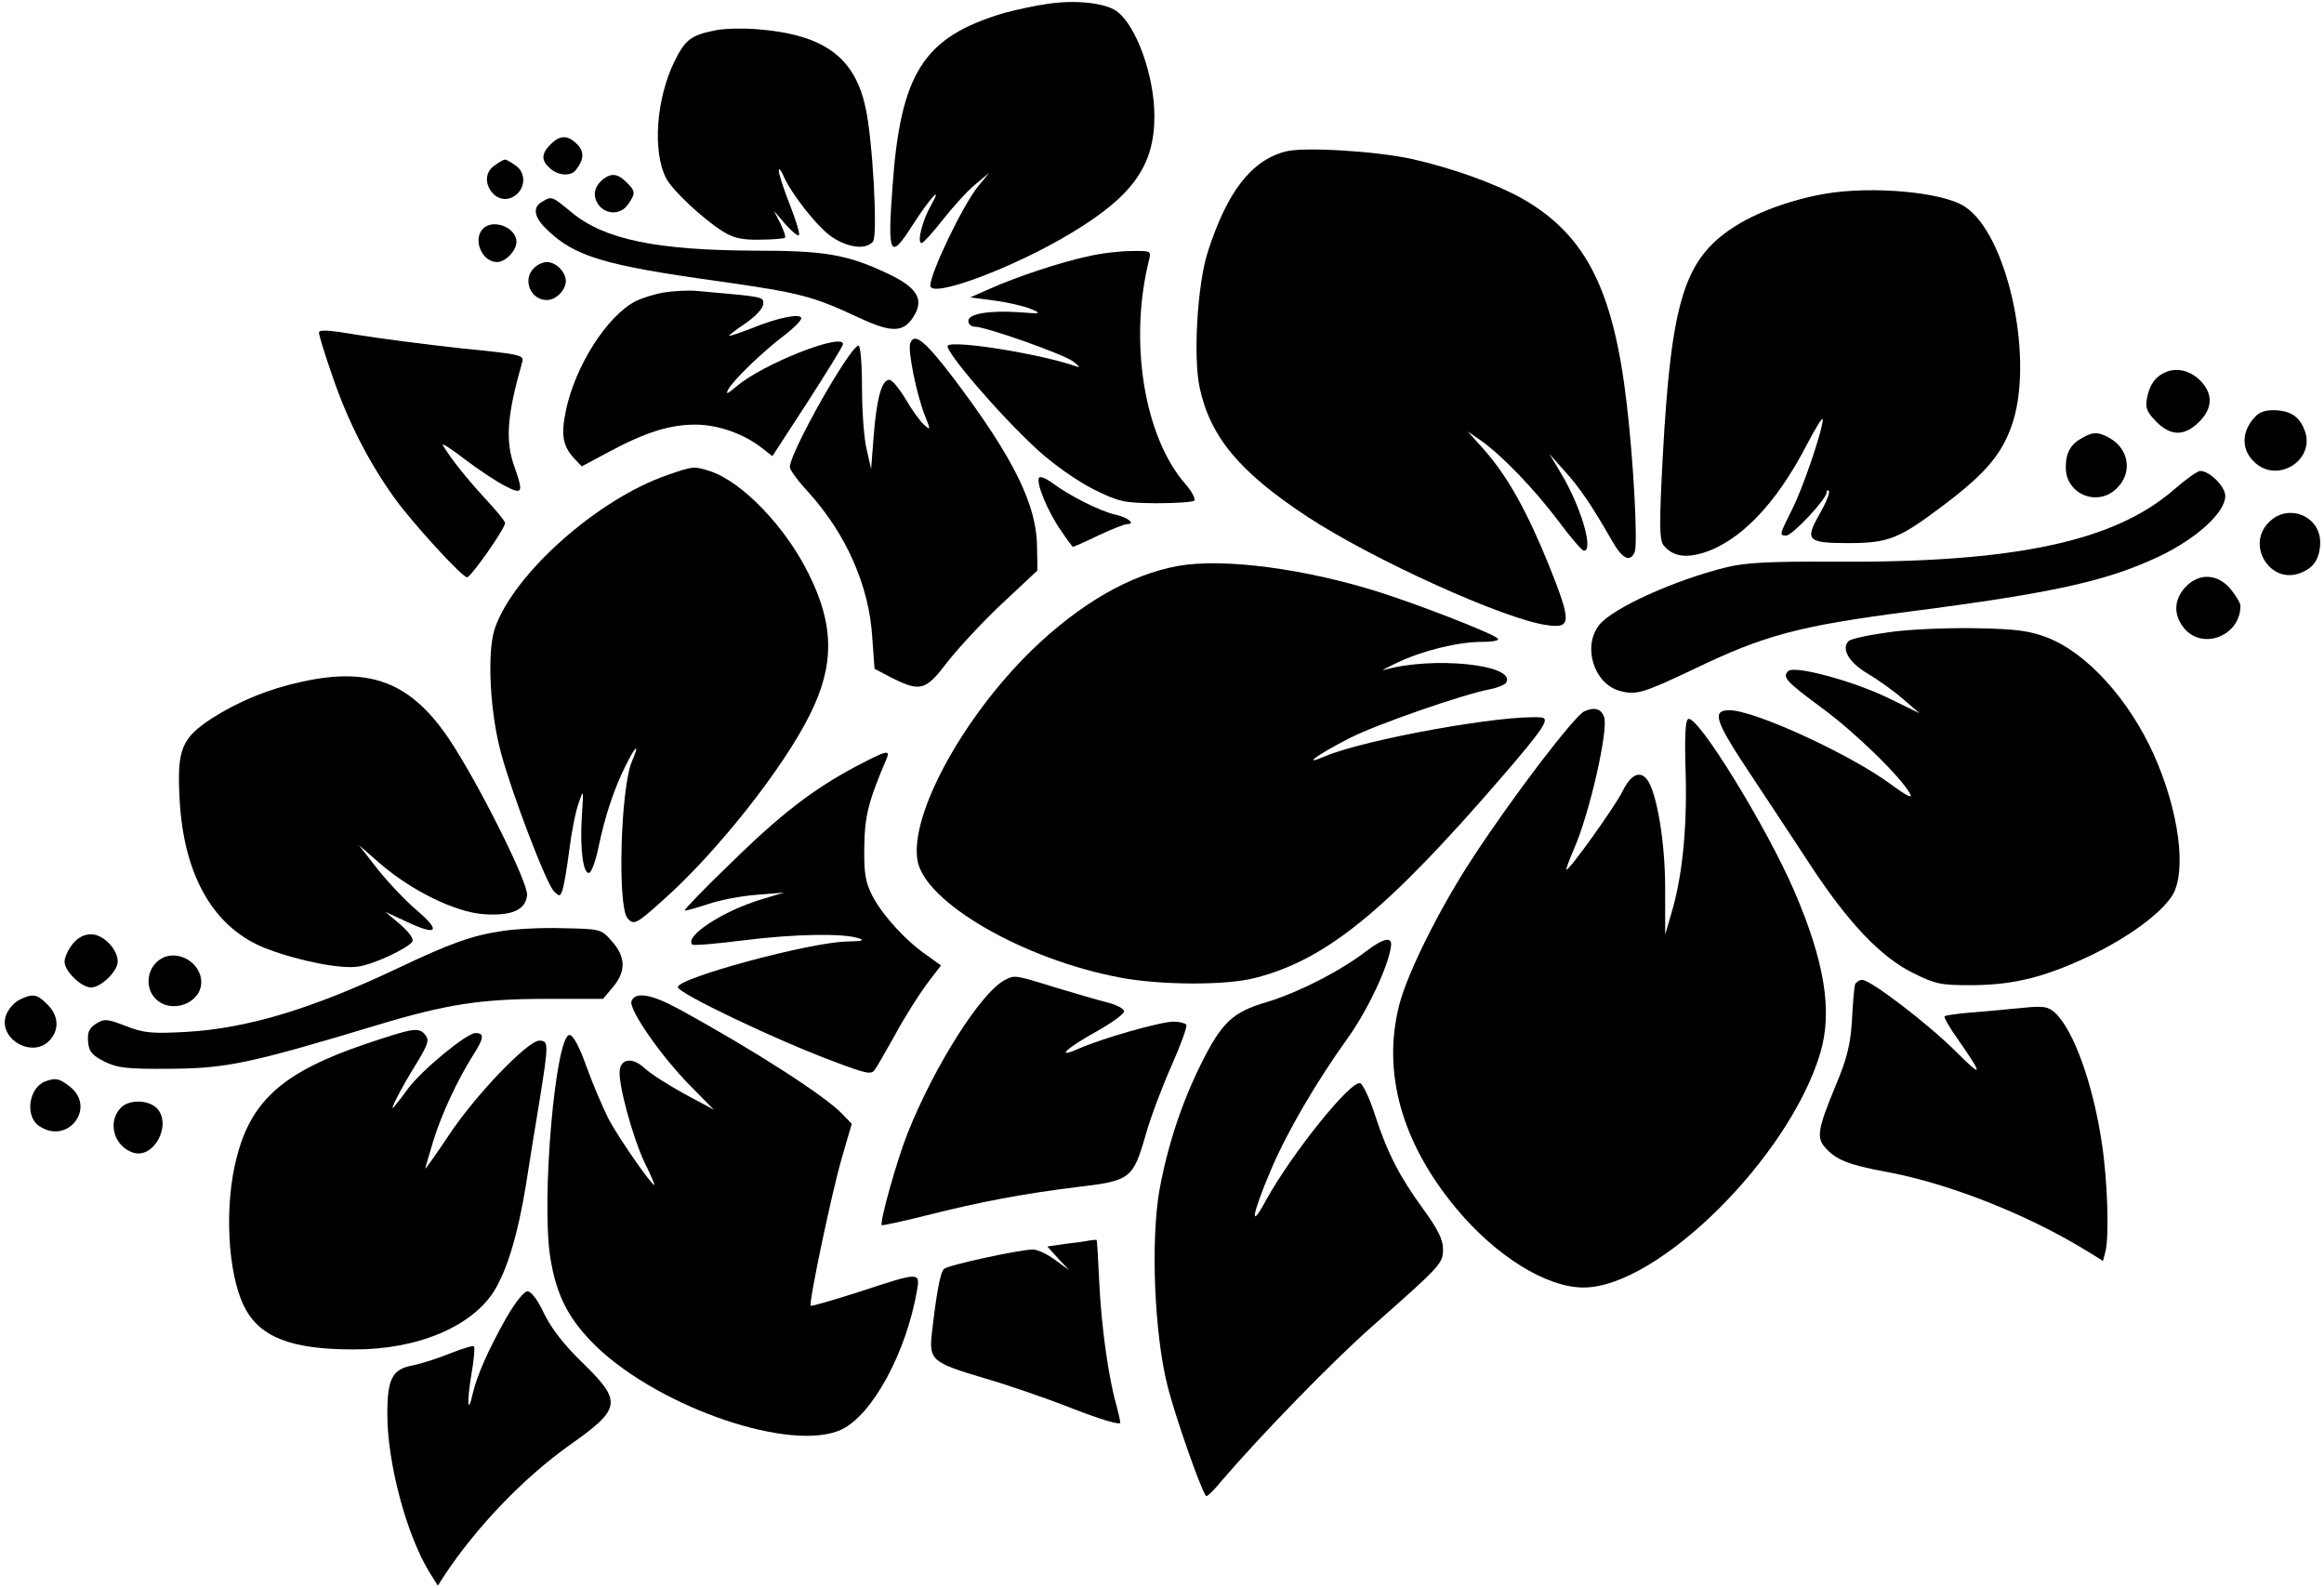
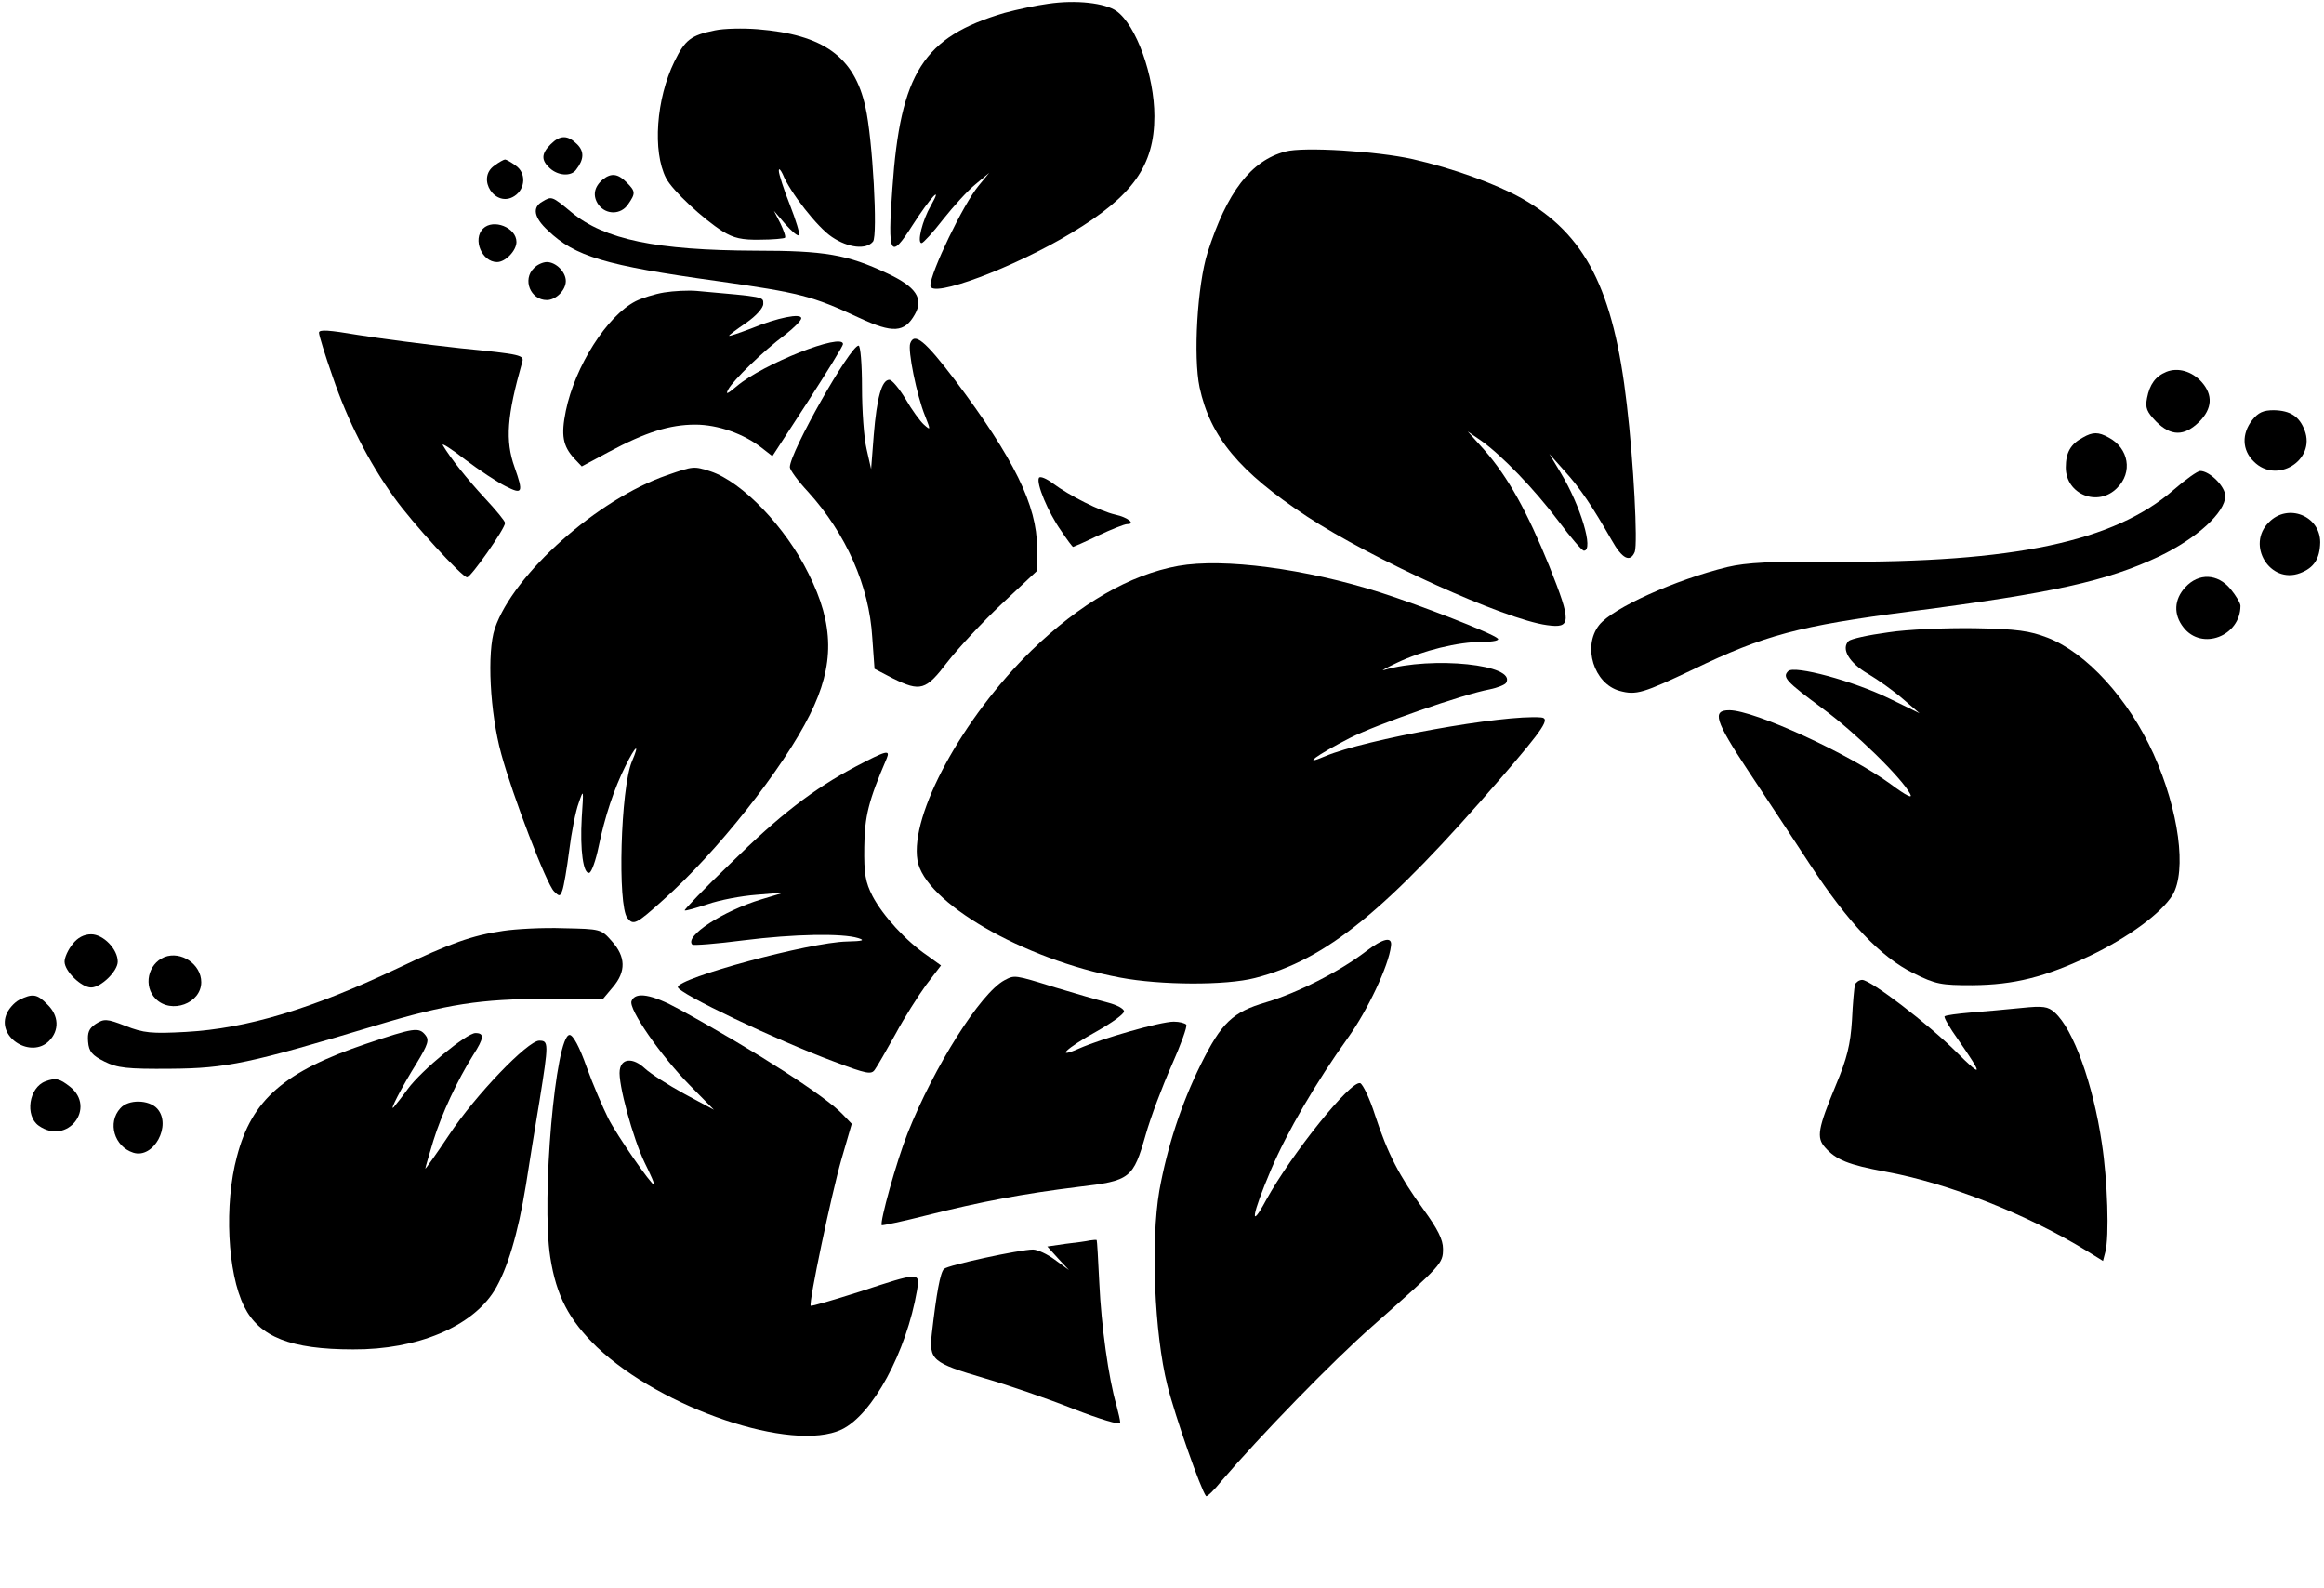
<svg xmlns="http://www.w3.org/2000/svg" version="1.0" width="612pt" height="418pt" viewBox="0 0 612 418" preserveAspectRatio="xMidYMid meet">
  <g transform="translate(0,418) scale(0.1,-0.1)" fill="#000000" stroke="none">
    <path d="M2760 4170 c-30 -4 -82 -15 -115 -24 -213 -63 -274 -157 -295 -462 -13 -177 -6 -190 53 -97 47 73 82 111 48 51 -22 -38 -37 -98 -24 -98 4 0 30 28 57 63 27 34 65 76 85 92 l36 30 -28 -34 c-40 -48 -127 -229 -127 -263 0 -35 220 47 372 139 161 97 218 177 218 307 0 107 -48 240 -100 277 -30 21 -106 30 -180 19z" />
    <path d="M1883 4100 c-64 -13 -79 -25 -107 -82 -48 -98 -58 -237 -22 -307 17 -33 98 -108 149 -140 29 -18 51 -23 99 -22 33 0 63 3 65 5 3 2 -3 19 -12 38 l-17 33 30 -35 c17 -19 33 -33 36 -29 3 3 -8 39 -24 80 -16 40 -29 81 -29 89 0 8 4 4 10 -8 19 -48 92 -141 130 -166 43 -29 90 -34 108 -12 13 16 -1 272 -20 354 -29 133 -111 191 -284 205 -38 3 -89 2 -112 -3z" />
    <path d="M1450 3800 c-25 -25 -25 -42 -2 -63 22 -20 56 -22 69 -4 21 27 22 48 3 67 -25 25 -45 25 -70 0z" />
    <path d="M3385 3781 c-91 -24 -154 -107 -205 -266 -27 -86 -38 -274 -21 -355 28 -130 104 -222 283 -340 172 -113 520 -271 632 -286 64 -9 65 7 6 155 -58 143 -108 234 -171 306 l-44 49 35 -24 c54 -38 140 -127 204 -212 32 -43 62 -78 67 -78 27 0 -9 119 -61 205 l-30 50 40 -45 c41 -45 73 -93 124 -182 28 -50 49 -60 61 -31 8 23 -3 236 -21 388 -35 304 -109 448 -277 543 -68 38 -181 79 -287 103 -94 21 -288 33 -335 20z" />
    <path d="M1302 3744 c-49 -34 3 -113 53 -80 29 19 31 61 3 80 -12 9 -25 16 -28 16 -3 0 -16 -7 -28 -16z" />
    <path d="M1588 3708 c-24 -20 -28 -44 -12 -67 20 -27 59 -27 78 1 20 29 20 34 -4 58 -23 23 -40 25 -62 8z" />
-     <path d="M4807 3670 c-92 -16 -185 -50 -246 -91 -126 -84 -160 -195 -182 -596 -10 -185 -9 -226 2 -239 23 -28 55 -34 103 -20 98 30 193 129 273 283 24 46 43 77 43 69 0 -28 -52 -181 -81 -238 -33 -66 -34 -68 -15 -68 16 0 106 96 106 113 0 6 3 8 6 4 4 -3 -7 -30 -24 -60 -40 -70 -33 -77 77 -77 104 0 133 12 248 99 116 87 159 140 185 224 53 176 -18 492 -128 563 -57 38 -241 55 -367 34z" />
    <path d="M1428 3649 c-27 -15 -22 -42 15 -76 71 -68 150 -92 446 -133 218 -31 250 -39 374 -97 88 -41 119 -39 146 9 24 42 3 73 -72 108 -106 50 -165 60 -347 60 -261 1 -398 29 -485 101 -52 43 -52 43 -77 28z" />
    <path d="M1272 3578 c-28 -28 -3 -88 37 -88 22 0 51 30 51 53 0 38 -61 62 -88 35z" />
-     <path d="M2865 3505 c-72 -15 -191 -55 -260 -86 l-50 -22 61 -8 c33 -4 76 -14 95 -21 34 -14 33 -15 -28 -10 -78 5 -133 -4 -133 -23 0 -8 7 -15 16 -15 29 0 228 -70 259 -91 16 -12 21 -18 10 -14 -93 33 -324 70 -339 55 -11 -11 139 -186 238 -276 42 -38 102 -80 145 -102 69 -34 80 -36 166 -37 52 0 97 3 100 7 4 4 -6 23 -22 42 -110 124 -151 377 -97 592 6 23 4 24 -47 23 -30 0 -81 -6 -114 -14z" />
    <path d="M1406 3474 c-31 -30 -9 -84 34 -84 24 0 50 26 50 50 0 24 -26 50 -50 50 -10 0 -26 -7 -34 -16z" />
    <path d="M1749 3410 c-25 -4 -59 -15 -75 -23 -76 -39 -160 -172 -184 -289 -13 -64 -8 -92 22 -125 l20 -21 71 38 c97 52 161 72 228 72 59 0 128 -24 176 -62 l27 -21 93 143 c51 79 93 147 93 152 0 31 -211 -52 -280 -111 -25 -21 -30 -23 -22 -8 13 24 91 100 150 144 23 18 42 37 42 43 0 14 -62 2 -132 -27 -32 -12 -58 -21 -58 -19 0 2 20 17 45 34 26 18 45 39 45 50 0 19 5 18 -175 34 -22 2 -61 0 -86 -4z" />
    <path d="M840 3304 c0 -7 16 -59 36 -116 40 -117 94 -223 162 -318 47 -66 179 -210 192 -210 10 0 100 128 100 143 0 5 -24 34 -53 65 -48 52 -91 106 -111 140 -4 7 23 -10 59 -38 37 -28 84 -59 106 -70 45 -23 48 -18 24 50 -25 70 -20 135 20 276 6 19 -1 21 -162 37 -92 10 -214 26 -270 35 -77 13 -103 15 -103 6z" />
    <path d="M2397 3276 c-7 -18 17 -137 39 -191 15 -38 15 -39 -3 -23 -10 9 -32 39 -48 67 -17 28 -36 51 -43 51 -20 0 -33 -47 -41 -145 l-7 -90 -12 53 c-7 29 -12 102 -12 162 0 61 -4 110 -9 110 -22 0 -181 -281 -181 -320 0 -7 21 -36 48 -65 100 -110 161 -248 169 -383 l6 -83 48 -25 c73 -36 87 -32 144 43 28 36 92 105 143 153 l94 88 -1 60 c0 111 -61 235 -216 441 -79 104 -107 127 -118 97z" />
    <path d="M5705 3201 c-29 -12 -44 -33 -51 -69 -5 -26 -1 -36 24 -62 39 -39 74 -39 113 -1 35 35 37 71 7 105 -26 29 -63 39 -93 27z" />
    <path d="M5931 3074 c-28 -36 -27 -79 4 -109 60 -61 164 3 134 82 -14 37 -38 52 -81 53 -28 0 -41 -6 -57 -26z" />
    <path d="M5485 3028 c-32 -17 -45 -39 -45 -79 0 -71 85 -105 135 -54 42 41 31 105 -22 133 -27 15 -42 15 -68 0z" />
    <path d="M1757 2929 c-183 -63 -405 -260 -454 -404 -21 -62 -13 -221 17 -330 29 -107 119 -343 139 -362 14 -14 16 -14 22 3 4 11 12 58 18 105 6 48 17 104 25 125 13 38 13 36 8 -38 -5 -86 4 -151 20 -146 6 2 17 33 24 67 17 82 41 154 71 214 27 55 39 63 17 12 -30 -72 -38 -379 -12 -412 16 -20 23 -17 94 47 140 124 317 347 387 489 65 130 64 236 -4 371 -60 122 -174 241 -258 269 -44 14 -45 14 -114 -10z" />
    <path d="M5725 2891 c-157 -137 -421 -193 -895 -190 -165 1 -230 -2 -281 -14 -136 -33 -303 -108 -338 -153 -44 -56 -14 -154 54 -173 44 -12 62 -6 195 57 187 90 277 114 570 152 379 49 518 80 656 145 100 48 174 116 174 159 0 25 -41 66 -66 66 -7 0 -38 -22 -69 -49z" />
    <path d="M2736 2922 c-8 -14 24 -91 58 -139 16 -24 30 -43 32 -43 1 0 31 13 66 30 34 16 69 30 76 30 24 0 2 18 -31 25 -40 9 -121 50 -164 82 -17 13 -34 20 -37 15z" />
    <path d="M5975 2805 c-61 -60 3 -164 82 -134 37 14 52 38 53 81 0 70 -85 104 -135 53z" />
    <path d="M3103 2690 c-128 -23 -260 -100 -387 -223 -181 -177 -320 -432 -300 -552 18 -110 278 -261 534 -309 106 -20 278 -21 355 -1 187 48 344 175 648 527 114 132 130 157 105 159 -99 8 -464 -58 -568 -102 -65 -28 -23 3 65 48 71 36 298 115 368 128 20 4 40 12 43 17 30 48 -194 71 -321 34 -11 -4 4 5 34 19 67 32 160 55 225 55 29 0 46 4 40 9 -15 14 -200 86 -309 121 -198 63 -413 91 -532 70z" />
    <path d="M5755 2634 c-30 -32 -32 -72 -5 -106 48 -62 150 -23 150 57 0 7 -12 27 -26 44 -34 41 -84 43 -119 5z" />
    <path d="M4972 2515 c-52 -7 -98 -17 -104 -23 -20 -20 1 -57 51 -86 27 -16 69 -46 93 -67 l43 -37 -80 39 c-94 46 -250 88 -266 72 -16 -16 -6 -27 90 -98 85 -62 208 -182 231 -225 8 -14 -9 -6 -52 26 -108 79 -358 194 -424 194 -46 0 -38 -27 48 -157 47 -71 120 -181 163 -247 102 -156 188 -246 273 -288 60 -30 74 -32 156 -32 110 1 191 21 311 78 100 48 186 111 216 159 38 64 17 223 -50 372 -66 145 -176 266 -279 306 -47 18 -80 23 -192 25 -75 1 -177 -3 -228 -11z" />
-     <path d="M795 2385 c-88 -19 -165 -51 -235 -95 -83 -54 -94 -83 -87 -215 11 -204 92 -342 232 -394 85 -32 194 -53 238 -46 42 6 131 48 143 66 4 7 -9 25 -32 45 l-39 33 54 -25 c82 -39 94 -27 30 28 -31 26 -78 76 -105 110 l-49 63 55 -48 c83 -72 199 -129 274 -134 74 -5 110 11 114 50 4 31 -127 293 -204 409 -101 151 -208 193 -389 153z" />
-     <path d="M4172 2307 c-26 -12 -188 -224 -292 -383 -86 -130 -174 -306 -195 -389 -46 -178 6 -364 150 -537 104 -125 237 -208 335 -208 196 0 543 344 624 619 32 109 11 239 -69 425 -72 167 -253 462 -279 453 -8 -3 -10 -46 -7 -144 4 -146 -9 -273 -38 -369 l-16 -55 0 123 c0 120 -22 253 -48 286 -19 24 -43 12 -64 -31 -19 -39 -139 -207 -148 -207 -2 0 7 25 20 55 40 90 92 316 79 348 -8 21 -25 26 -52 14z" />
    <path d="M2254 2162 c-113 -60 -201 -128 -331 -256 -68 -65 -121 -121 -120 -123 2 -2 29 6 60 16 31 11 89 22 129 25 l73 6 -60 -18 c-102 -31 -203 -97 -182 -119 3 -3 64 2 134 11 135 17 261 19 303 6 19 -6 12 -8 -30 -9 -98 -2 -445 -96 -445 -120 0 -16 260 -140 411 -196 87 -33 99 -35 108 -21 6 8 30 50 54 93 23 43 60 101 81 130 l39 51 -36 26 c-56 38 -117 105 -144 156 -19 37 -23 59 -22 130 1 81 11 121 59 233 10 24 -1 21 -81 -21z" />
    <path d="M1325 1729 c-82 -12 -138 -32 -279 -99 -226 -107 -396 -158 -556 -167 -91 -5 -112 -3 -160 16 -49 19 -56 19 -78 5 -18 -12 -22 -23 -20 -47 2 -26 11 -36 43 -52 34 -17 59 -20 175 -19 146 1 208 14 540 114 185 56 276 70 450 70 l148 0 26 31 c35 41 34 80 -3 121 -28 32 -30 32 -127 34 -55 2 -126 -2 -159 -7z" />
    <path d="M191 1694 c-12 -15 -21 -35 -21 -46 0 -25 44 -68 70 -68 26 0 70 43 70 68 0 33 -38 72 -70 72 -19 0 -36 -9 -49 -26z" />
    <path d="M3597 1675 c-69 -53 -182 -110 -263 -134 -88 -26 -117 -53 -172 -164 -51 -103 -88 -216 -109 -332 -23 -134 -13 -376 21 -512 21 -84 89 -277 102 -292 2 -3 21 15 41 40 102 119 290 313 398 408 182 161 185 164 185 203 0 24 -14 52 -51 103 -64 88 -95 148 -128 249 -14 44 -32 81 -39 84 -25 8 -180 -185 -248 -308 -44 -82 -38 -40 13 80 42 99 119 231 203 348 51 71 107 189 113 241 4 26 -20 21 -66 -14z" />
    <path d="M433 1660 c-44 -18 -56 -77 -23 -110 41 -41 120 -12 120 44 0 47 -53 83 -97 66z" />
    <path d="M2645 1599 c-63 -34 -185 -227 -255 -403 -29 -73 -74 -235 -68 -242 2 -1 55 10 118 26 143 36 254 57 400 75 137 16 144 22 177 137 13 46 44 128 68 182 24 54 42 103 39 108 -3 4 -18 8 -33 8 -35 0 -189 -44 -250 -71 -63 -28 -35 0 48 46 39 22 71 45 71 52 0 7 -19 17 -42 23 -24 6 -86 24 -139 40 -109 34 -107 33 -134 19z" />
    <path d="M4885 1588 c-2 -7 -6 -50 -8 -94 -4 -64 -13 -101 -42 -170 -48 -116 -52 -139 -29 -165 29 -33 62 -46 159 -64 165 -30 373 -112 531 -209 l42 -26 6 23 c11 40 6 190 -9 287 -23 156 -75 300 -124 344 -18 16 -30 18 -88 12 -38 -4 -97 -9 -133 -12 -35 -3 -66 -7 -69 -10 -3 -2 13 -30 36 -62 66 -95 65 -102 -5 -32 -74 74 -226 190 -248 190 -8 0 -16 -6 -19 -12z" />
    <path d="M50 1547 c-13 -7 -29 -25 -34 -40 -22 -61 67 -114 113 -68 28 28 26 67 -4 96 -27 28 -39 30 -75 12z" />
    <path d="M1663 1544 c-8 -21 77 -144 154 -222 l63 -64 -78 42 c-42 23 -89 53 -104 67 -31 29 -62 27 -66 -5 -5 -34 35 -180 66 -244 16 -32 27 -58 25 -58 -8 0 -98 130 -121 175 -14 28 -40 88 -57 135 -19 54 -36 85 -45 85 -37 0 -75 -431 -51 -585 16 -102 49 -165 123 -237 171 -162 514 -278 644 -217 82 39 171 204 199 367 8 48 7 48 -151 -4 -69 -22 -127 -39 -129 -37 -6 6 54 292 81 386 l27 93 -24 25 c-44 47 -230 167 -431 277 -71 39 -115 47 -125 21z" />
    <path d="M965 1432 c-216 -73 -302 -147 -341 -297 -34 -126 -25 -307 19 -395 40 -80 122 -113 287 -113 169 -1 313 60 372 155 34 56 62 149 83 278 9 58 25 158 36 223 24 150 24 157 -1 157 -30 0 -168 -143 -238 -249 -34 -51 -62 -90 -62 -88 0 3 10 36 21 73 22 71 63 159 105 226 29 45 30 58 6 58 -23 0 -142 -98 -178 -147 -15 -21 -32 -42 -37 -48 -14 -15 21 53 61 117 29 48 33 60 22 73 -17 21 -30 19 -155 -23z" />
    <path d="M120 1333 c-44 -16 -55 -91 -18 -117 75 -53 153 47 82 103 -27 21 -37 24 -64 14z" />
    <path d="M317 1262 c-35 -38 -16 -101 34 -117 54 -17 102 73 63 116 -22 24 -76 25 -97 1z" />
    <path d="M2870 914 c-8 -2 -37 -6 -64 -9 l-48 -7 28 -31 29 -31 -37 27 c-20 15 -46 27 -58 27 -34 0 -224 -41 -234 -51 -10 -9 -20 -65 -32 -169 -8 -71 0 -78 139 -119 59 -17 164 -53 232 -80 72 -28 125 -44 125 -37 0 6 -5 27 -10 46 -21 72 -40 211 -45 320 -3 63 -6 114 -7 115 -2 1 -10 0 -18 -1z" />
-     <path d="M1332 708 c-47 -84 -76 -150 -87 -197 -13 -59 -16 -25 -4 48 7 39 10 74 7 76 -2 3 -31 -6 -64 -19 -32 -13 -76 -27 -97 -31 -54 -10 -67 -35 -67 -128 0 -129 50 -317 111 -417 l22 -35 16 25 c85 129 211 260 331 345 136 96 139 114 36 215 -50 48 -84 92 -103 131 -16 35 -34 59 -44 59 -9 0 -33 -30 -57 -72z" />
  </g>
</svg>